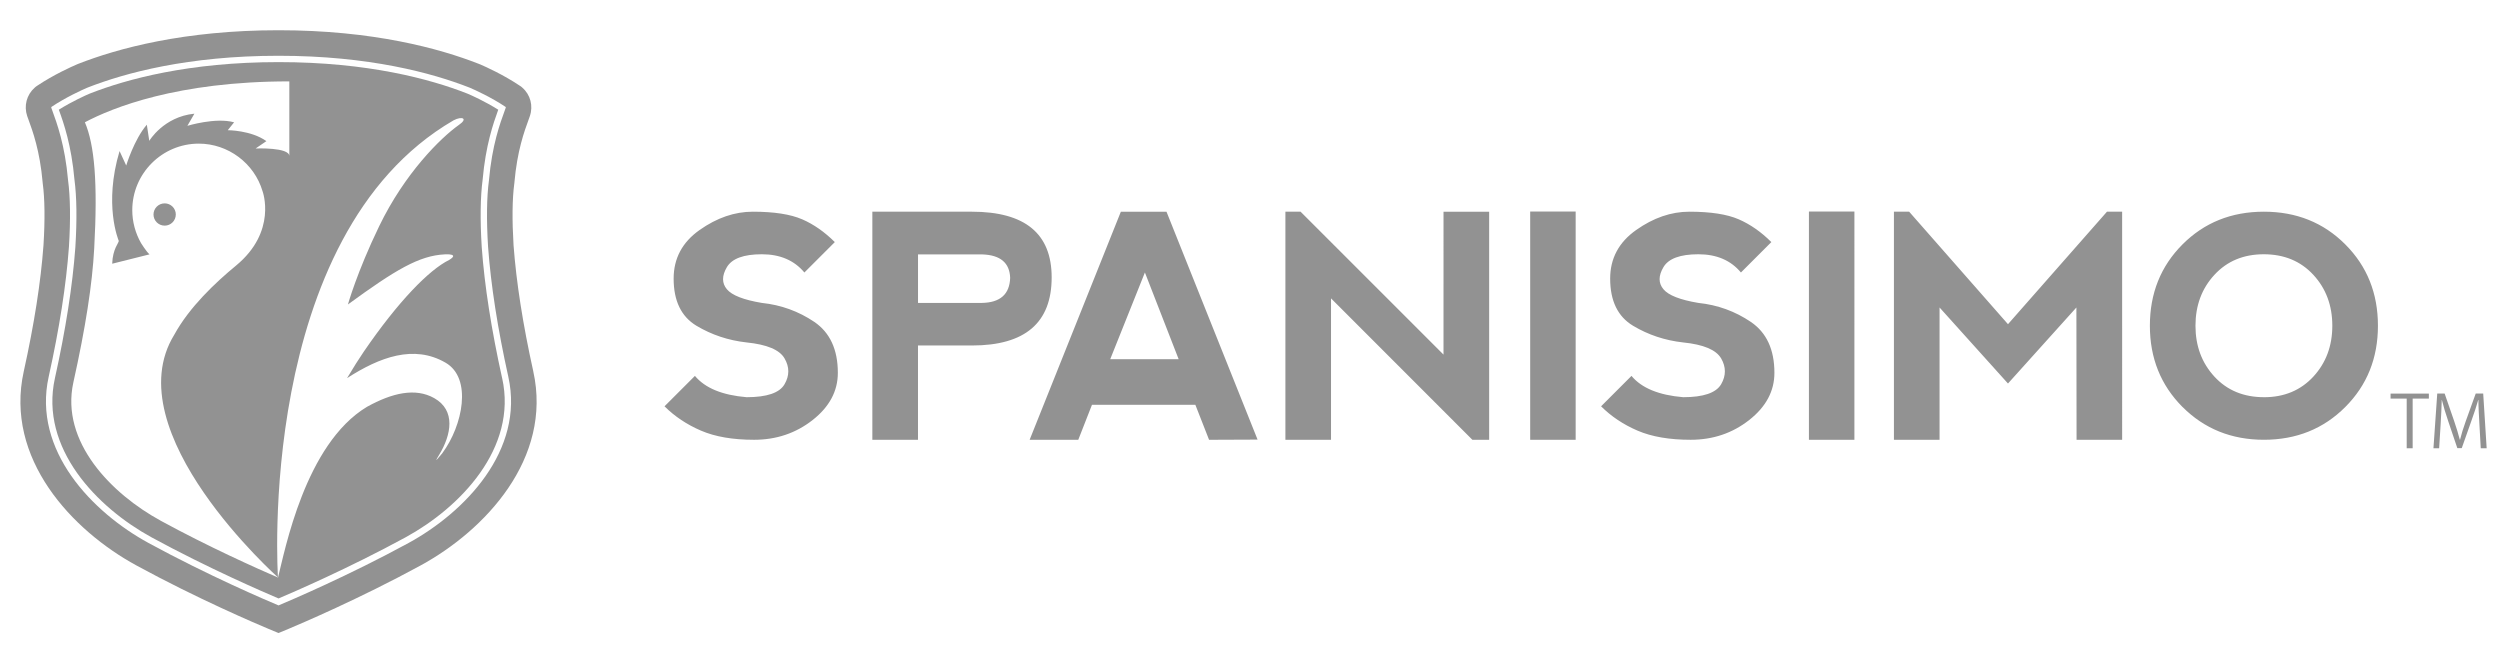
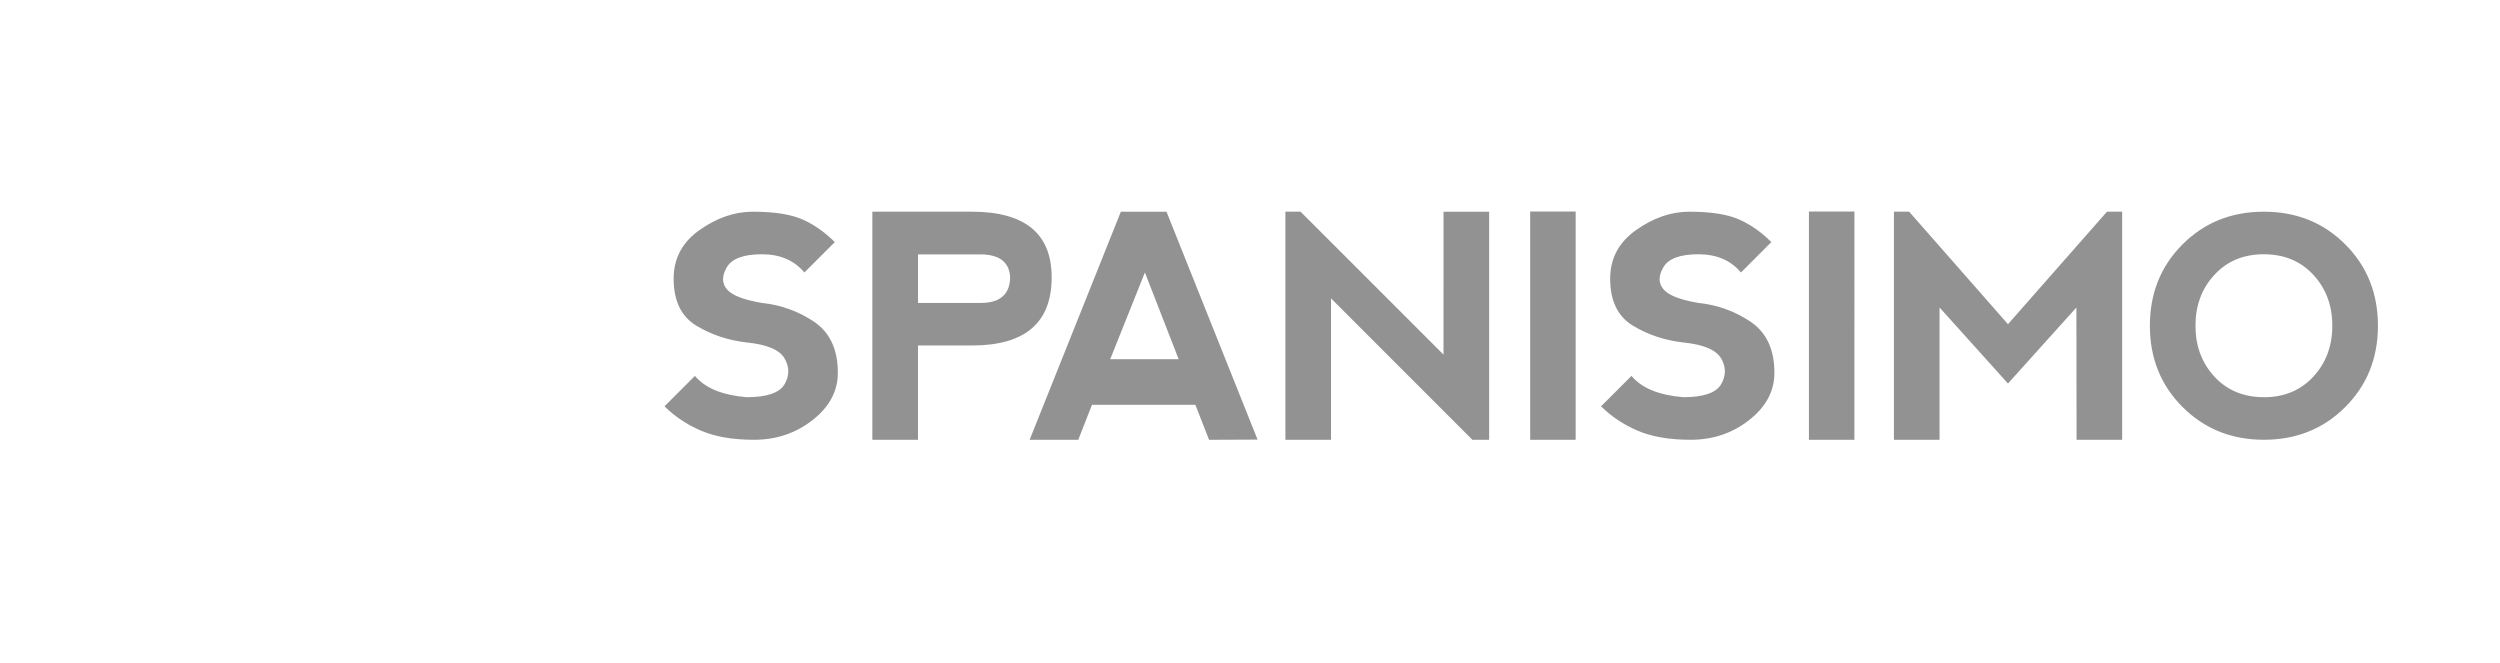
<svg xmlns="http://www.w3.org/2000/svg" width="245" height="65" viewBox="0 0 245 65">
  <g fill="#929292">
    <path d="M78.61 21.49c1.14.497 2.208 1.245 3.2 2.235l-2.98 2.98c-.994-1.19-2.383-1.787-4.17-1.787s-2.93.423-3.428 1.266c-.497.845-.497 1.565 0 2.16.497.598 1.64 1.043 3.427 1.342 1.886.197 3.6.82 5.143 1.86 1.536 1.048 2.306 2.71 2.306 4.995 0 1.786-.823 3.328-2.465 4.618-1.646 1.294-3.562 1.94-5.745 1.94-2.077 0-3.81-.298-5.2-.895-1.39-.597-2.582-1.394-3.576-2.386l2.98-2.98c.994 1.193 2.68 1.888 5.064 2.088 1.99 0 3.23-.424 3.718-1.268.494-.844.494-1.69 0-2.537-.487-.842-1.73-1.36-3.718-1.562-1.782-.198-3.424-.744-4.917-1.637-1.485-.894-2.233-2.434-2.233-4.618 0-1.98.847-3.565 2.542-4.763 1.694-1.196 3.434-1.795 5.223-1.795 2.073.002 3.68.248 4.826.745zM85.49 43.1V20.746h9.747c5.214 0 7.826 2.146 7.826 6.438 0 4.448-2.604 6.674-7.812 6.674h-5.288v9.24h-4.47zm4.473-13.414h6.26c1.795-.03 2.72-.85 2.772-2.457-.052-1.474-.96-2.237-2.73-2.297h-6.3v4.753zM100.904 43.1l8.94-22.353h4.472l8.926 22.334-4.753.02-1.344-3.43h-10.132l-1.343 3.43h-4.766zM112.2 26.705l-3.398 8.494h6.705l-3.306-8.494zM125.97 43.1V20.746h1.486l14.008 14.005V20.747h4.473V43.1h-1.643L130.44 29.24V43.1h-4.47zM149.958 20.73h4.457V43.1h-4.457V20.73zM170.39 21.49c1.142.497 2.213 1.245 3.202 2.235l-2.98 2.98c-.992-1.19-2.38-1.787-4.172-1.787-1.783 0-2.93.423-3.424 1.266-.5.845-.5 1.565 0 2.16.494.598 1.64 1.043 3.424 1.342 1.89.197 3.602.82 5.14 1.86 1.543 1.048 2.312 2.71 2.312 4.995 0 1.786-.824 3.328-2.466 4.618-1.644 1.294-3.56 1.94-5.74 1.94-2.08 0-3.81-.298-5.204-.895-1.393-.597-2.582-1.394-3.576-2.386l2.98-2.98c.99 1.193 2.683 1.888 5.064 2.088 1.986 0 3.225-.424 3.72-1.268.49-.844.49-1.69 0-2.537-.495-.842-1.733-1.36-3.72-1.562-1.785-.198-3.426-.744-4.914-1.637-1.49-.894-2.24-2.434-2.24-4.618 0-1.98.85-3.565 2.547-4.763 1.69-1.196 3.432-1.795 5.22-1.795 2.075.002 3.687.248 4.827.745zM177.275 20.73h4.457V43.1h-4.457V20.73zM185.605 43.1V20.746h1.492l9.686 11.025 9.7-11.025h1.487V43.1h-4.467l-.016-12.966-6.705 7.45-6.705-7.45V43.1h-4.472zM213.888 39.887c-2.135-2.142-3.2-4.797-3.2-7.964 0-3.182 1.065-5.837 3.2-7.974 2.137-2.138 4.795-3.203 7.973-3.203 3.18 0 5.84 1.065 7.973 3.202 2.138 2.136 3.204 4.79 3.204 7.973 0 3.177-1.066 5.833-3.204 7.97-2.134 2.136-4.792 3.206-7.972 3.206-3.177 0-5.835-1.074-7.972-3.213zm7.987-.96c1.975 0 3.586-.673 4.828-2.012 1.242-1.346 1.864-3.007 1.864-4.993 0-1.986-.622-3.653-1.864-4.994-1.242-1.34-2.86-2.01-4.855-2.01-1.98 0-3.59.67-4.83 2.01-1.242 1.34-1.862 3.008-1.862 4.994 0 1.986.62 3.647 1.862 4.993 1.24 1.34 2.858 2.01 4.857 2.01z" />
    <g>
-       <path d="M238.027 39.062h-1.586v4.87h-.585v-4.87h-1.58v-.492h3.752v.492zM243.692 43.932h-.578l-.134-2.416c-.043-.77-.1-1.76-.095-2.316h-.02c-.175.61-.393 1.278-.66 2.02l-.952 2.694h-.436l-.89-2.633c-.265-.778-.468-1.455-.62-2.08h-.016c-.017.657-.056 1.546-.108 2.373l-.147 2.358h-.558l.373-5.368h.723l.943 2.728c.227.672.402 1.24.547 1.8h.02c.133-.546.31-1.11.555-1.8l.983-2.728h.732l.34 5.37z" />
-     </g>
+       </g>
    <g>
-       <path d="M52.262 36.392c-1.02-4.596-1.667-8.758-1.935-12.37-.15-2.463-.125-4.547.074-6.03l.01-.057.002-.058c.273-3.1.964-4.99 1.423-6.242l.092-.26c.34-1 .054-2.092-.733-2.78l-.12-.105-.135-.09c-1.614-1.083-3.353-1.86-3.845-2.074l-.035-.014-.157-.062C43.07 4.75 36.56 2.963 27.296 2.963 18.03 2.963 11.52 4.75 7.684 6.25l-.118.047-.066.03c-.497.213-2.233.99-3.85 2.072l-.132.09-.12.104c-.785.69-1.072 1.78-.734 2.782l.095.26c.457 1.25 1.147 3.142 1.42 6.24l.003.06.008.056c.2 1.483.226 3.567.072 6.03-.262 3.61-.916 7.773-1.933 12.37C.432 44.954 7.08 51.985 13.352 55.405c6.027 3.288 11.868 5.767 12.98 6.232l.963.4.963-.4c1.108-.466 6.953-2.944 12.978-6.232 6.27-3.42 12.923-10.452 11.024-19.013zM40.042 53.21c-5.844 3.187-11.616 5.647-12.746 6.12-1.127-.473-6.903-2.934-12.744-6.12-5.51-3.004-11.378-9.07-9.783-16.278 1.046-4.717 1.716-9.003 1.987-12.74.167-2.668.136-4.875-.087-6.534-.3-3.426-1.092-5.59-1.563-6.878l-.075-.204c-.007-.03-.022-.07.012-.1 1.42-.95 2.995-1.66 3.443-1.853l.115-.048c3.63-1.42 9.818-3.11 18.694-3.11s15.066 1.69 18.693 3.11l.116.048c.448.195 2.022.902 3.442 1.852.037.03.02.07.01.1l-.073.205c-.473 1.29-1.263 3.452-1.563 6.878-.224 1.66-.254 3.866-.088 6.533.272 3.738.94 8.024 1.986 12.742 1.597 7.208-4.272 13.274-9.778 16.277z" />
-       <path d="M17.23 21.023c0-.604-.49-1.093-1.092-1.093-.604 0-1.095.488-1.095 1.093 0 .6.49 1.09 1.095 1.09.603 0 1.09-.49 1.09-1.09z" />
-       <path d="M49.21 37.066c-1.052-4.75-1.726-9.066-2-12.837-.168-2.7-.136-4.934.09-6.64.295-3.34 1.042-5.503 1.528-6.837-1.32-.832-2.686-1.436-2.953-1.548l-.114-.047c-3.576-1.4-9.688-3.07-18.464-3.07-8.778 0-14.887 1.67-18.463 3.07l-.1.04c-.28.12-1.646.723-2.97 1.555.49 1.337 1.234 3.497 1.53 6.836.227 1.706.257 3.94.09 6.645-.275 3.765-.95 8.082-2.003 12.83-1.52 6.87 4.152 12.695 9.47 15.597 5.56 3.032 11.11 5.424 12.445 5.99 1.335-.566 6.887-2.958 12.446-5.99 5.322-2.9 10.992-8.726 9.47-15.596zm-33.484 13.95c-4.747-2.588-9.83-7.69-8.536-13.544 1.202-5.418 1.85-9.594 2.043-13.138.355-6.487.027-10.13-.914-12.352 2.683-1.418 9.035-4.007 20.035-4.007v7.32c0-.874-3.268-.745-3.27-.745h-.032l1.055-.72c-1.51-1.073-3.787-1.07-3.787-1.07l.622-.774c-1.81-.504-4.578.344-4.578.344l.687-1.19c-3.027.3-4.422 2.665-4.422 2.665l-.24-1.585c-1.243 1.435-2.02 4-2.02 4l-.652-1.416c-1.573 5.26-.11 8.716-.078 8.804.015.186-.6.783-.643 2.236l3.654-.916c-.317-.28-.83-1.108-.83-1.108-.56-.985-.857-2.1-.857-3.225 0-3.596 2.924-6.52 6.52-6.52 2.867 0 5.44 1.92 6.25 4.673 0 0 1.46 3.933-2.608 7.284-2.03 1.673-4.564 4.063-6.04 6.76l-.003.005c-5.878 9.533 10.19 23.814 10.19 23.814-2.105-.91-6.8-3.006-11.546-5.593zm27.63-6.614v.004c-1 1.208-.48.464-.328.183 1.22-2 1.643-4.375-.47-5.57-1.85-1.045-4.126-.518-6.602.854-6.06 3.65-8.035 14.094-8.714 16.738 0 0-2.26-33.51 17.215-44.824.845-.438 1.447-.17.486.476-1.75 1.247-5.268 4.696-7.784 9.904-2.177 4.5-3.062 7.67-3.062 7.67 4.65-3.393 6.987-4.794 9.504-4.91.098-.005 1.452-.08.423.543-1.98.975-4.993 4.064-8.345 8.95-.495.72-1.056 1.612-1.664 2.634 3.207-2.065 6.548-3.306 9.647-1.512 2.638 1.524 1.692 6.157-.308 8.86z" />
-     </g>
+       </g>
  </g>
</svg>